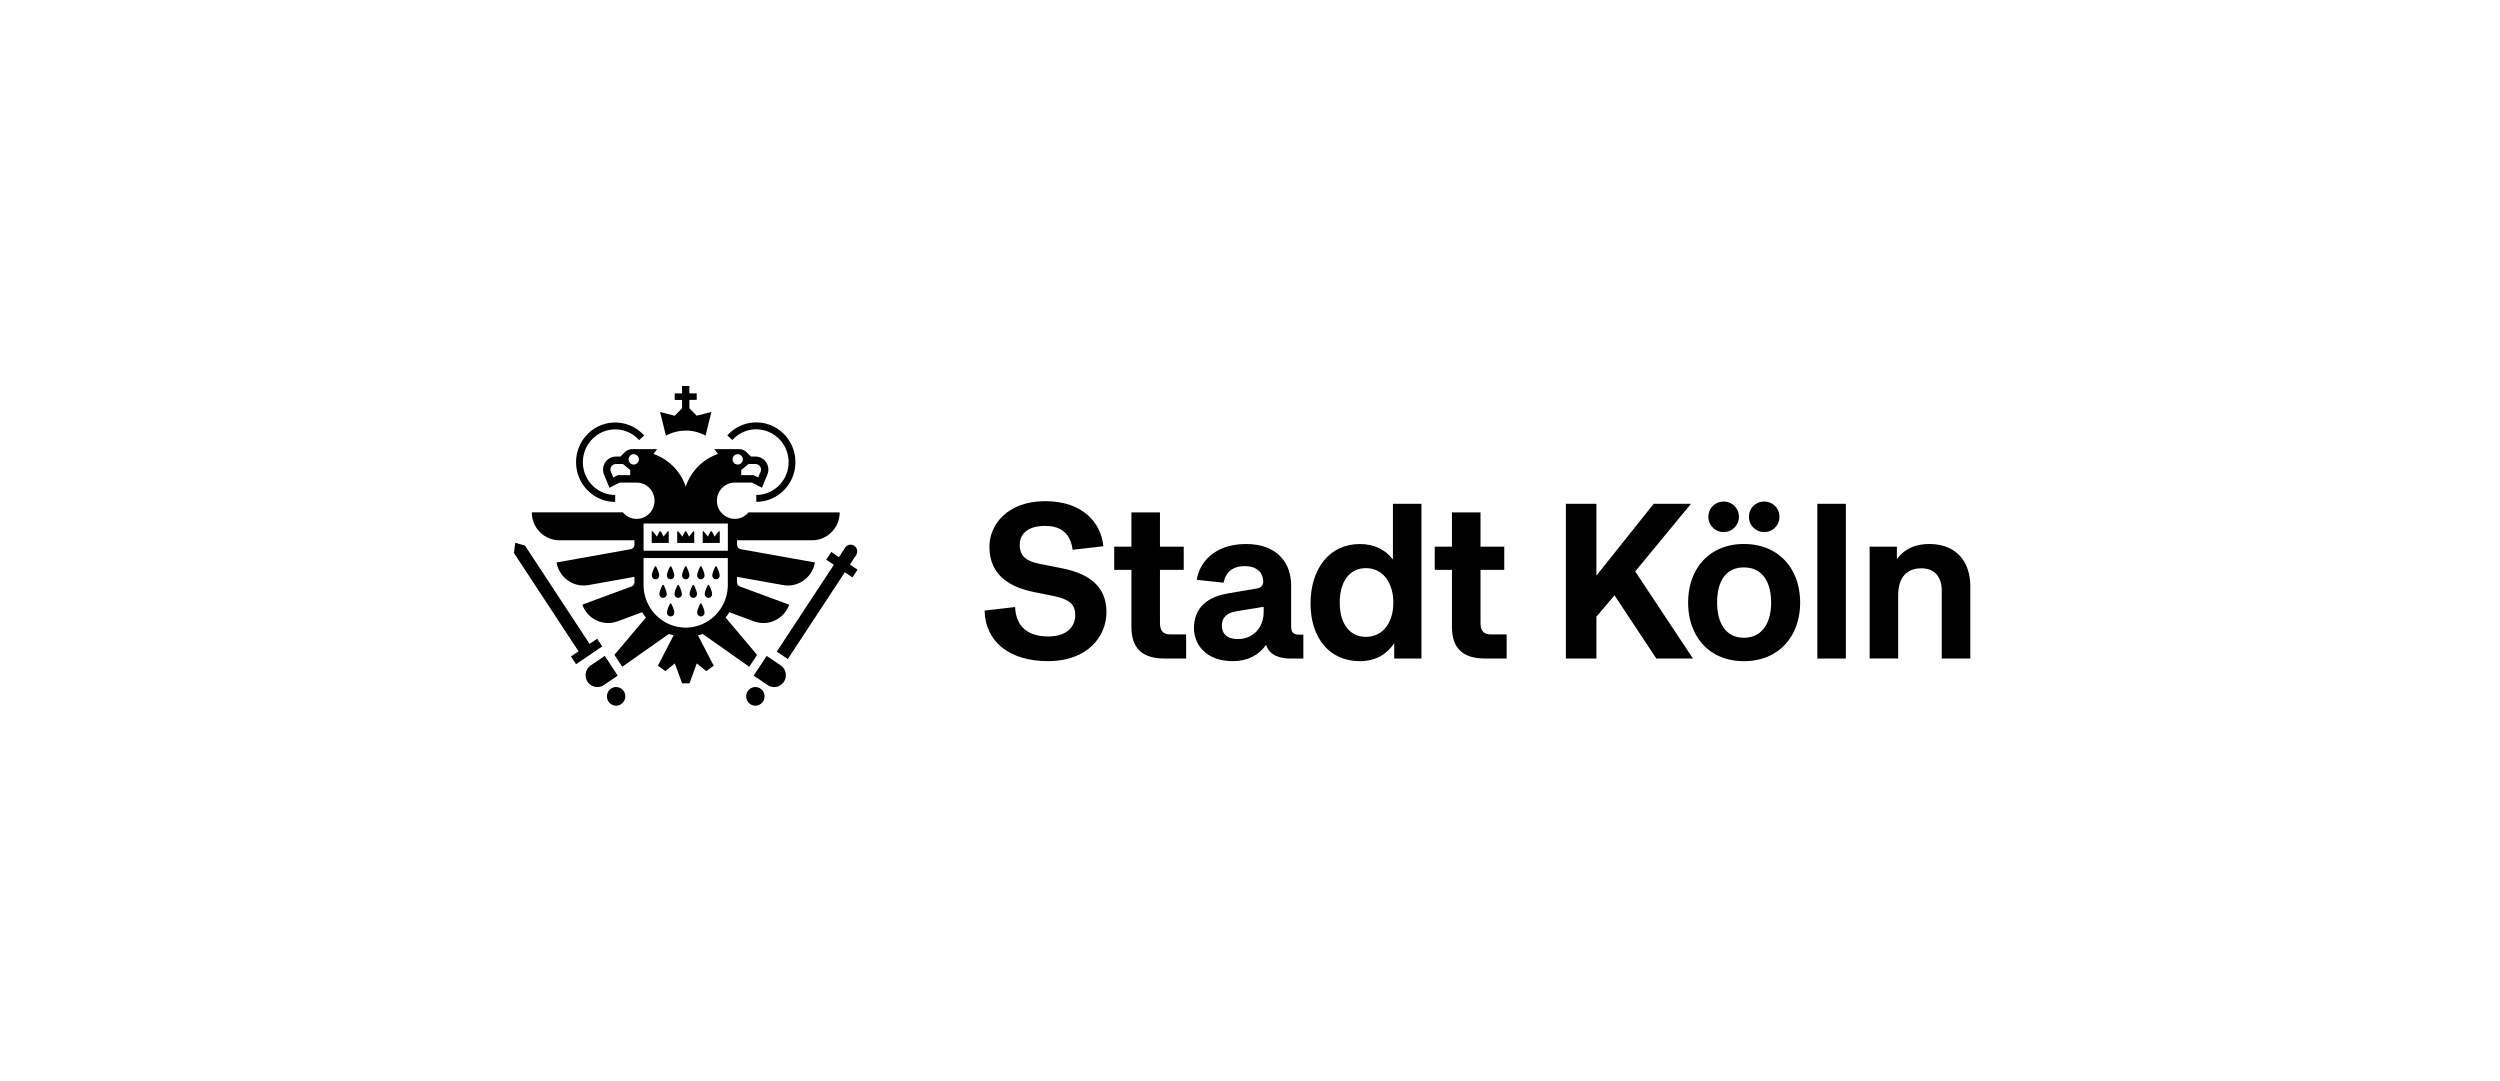
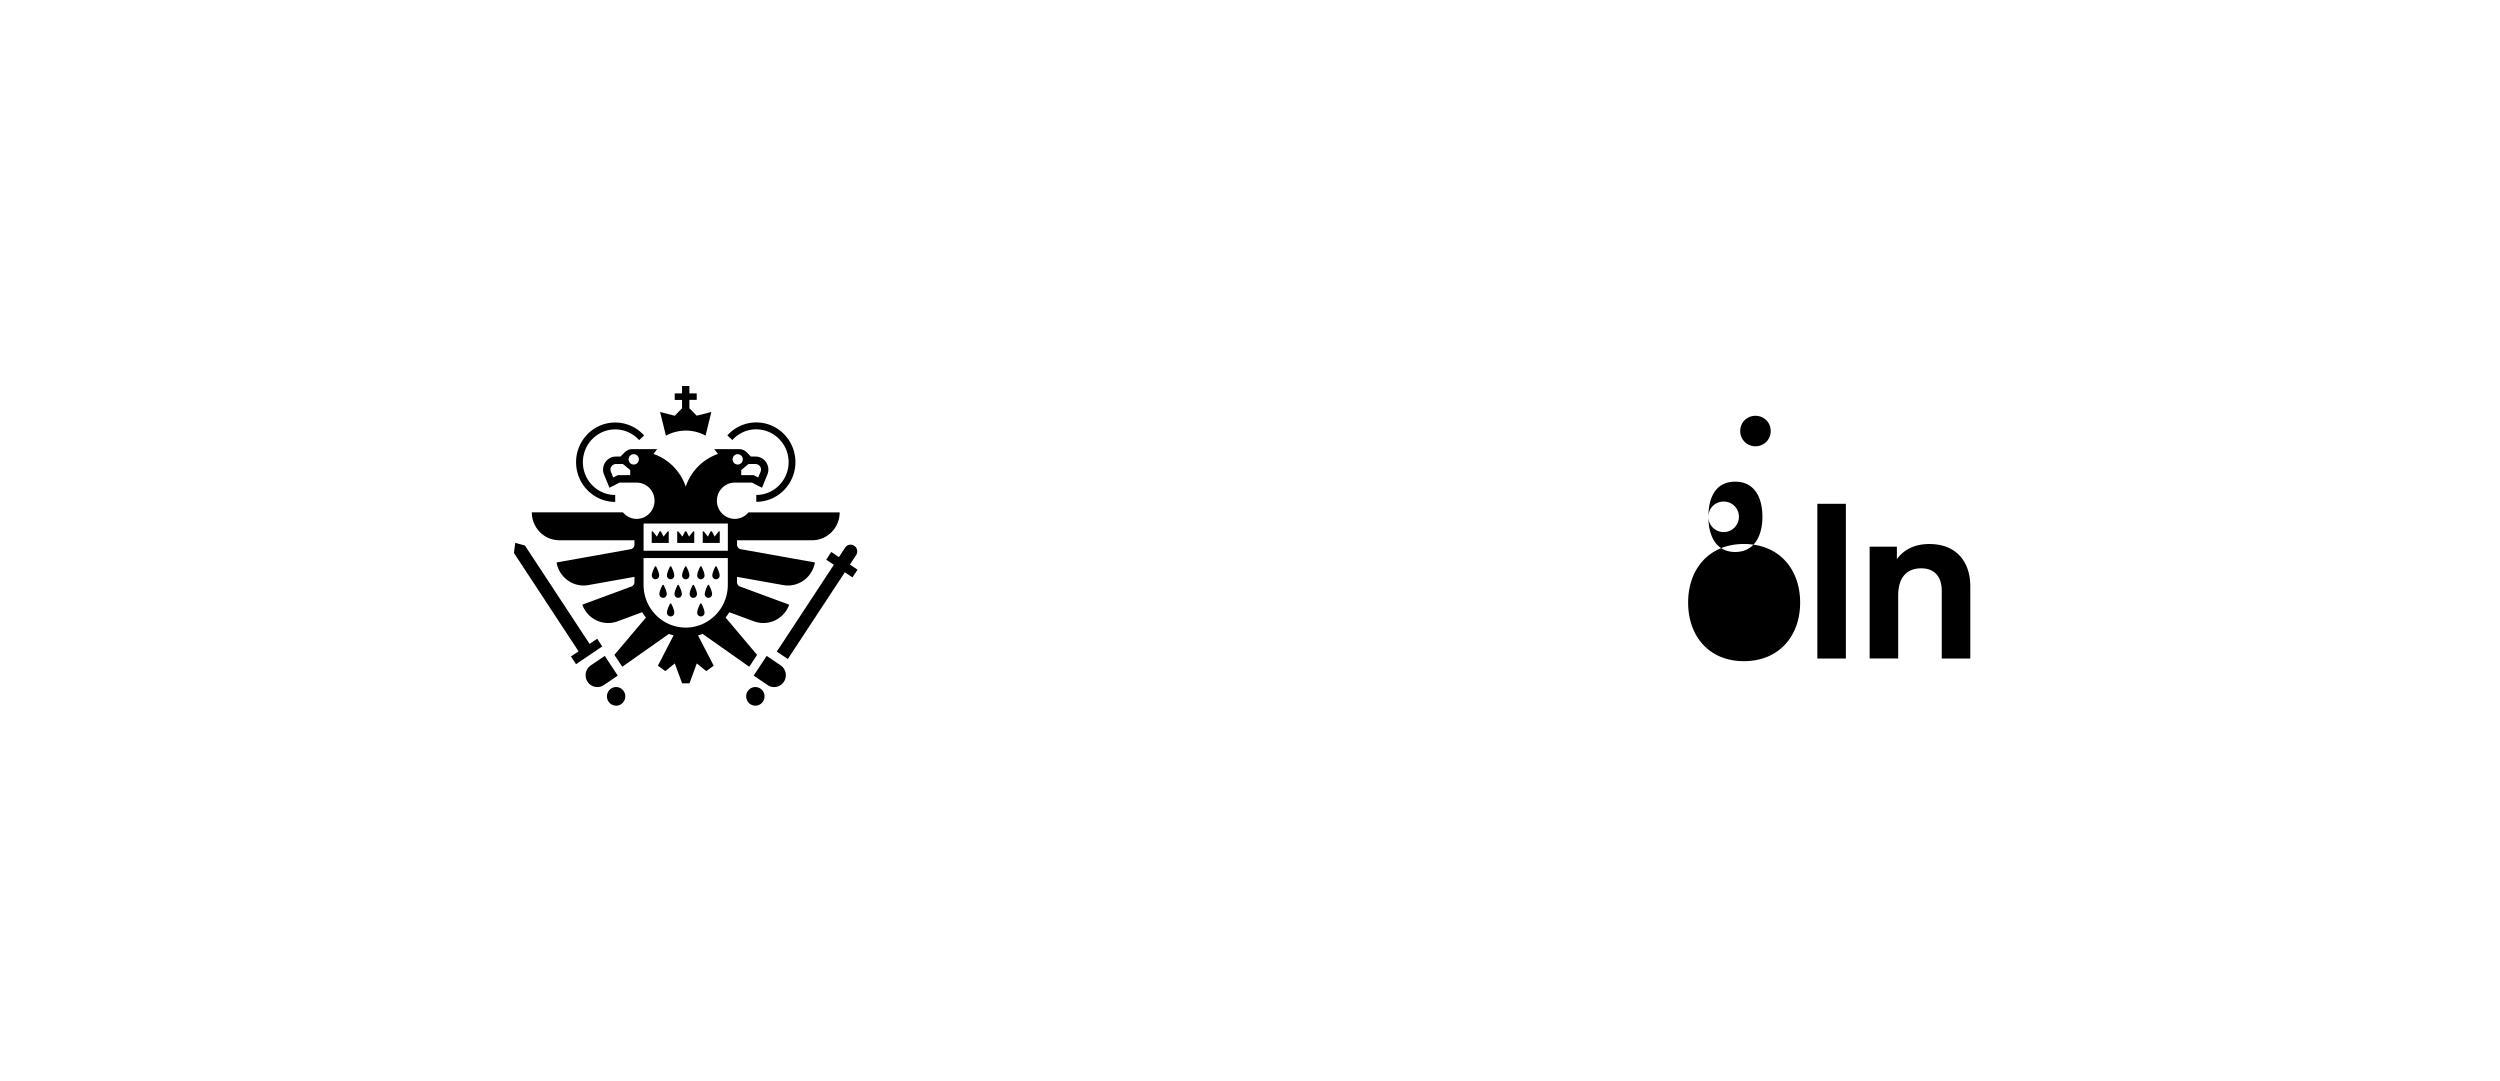
<svg xmlns="http://www.w3.org/2000/svg" width="222" height="96" fill="none" viewBox="0 0 222 96">
-   <path fill="#000" d="M93.081 58.712c-3.463 0-5.592-1.747-5.65-4.494l2.71-.313c.077 1.805 1.2 2.611 2.943 2.611 1.858 0 2.398-1.059 2.398-1.885 0-1.021-.6-1.432-1.934-1.707l-1.743-.353c-1.839-.373-3.946-1.295-3.946-4.024 0-1.922 1.567-4.043 4.953-4.043s4.973 1.963 5.166 4.003l-2.728.313c-.212-1.63-1.239-2.12-2.438-2.12-1.78 0-2.263.921-2.263 1.667 0 1.042.64 1.472 1.703 1.688l2.07.413c2.478.49 3.93 1.667 3.93 3.885 0 2.219-1.743 4.357-5.166 4.357l-.005.002ZM98.942 48.545h1.528v-3.042h2.535v3.042h2.11v2.06h-2.11v4.672c0 .669.192 1.06.947 1.06h1.375v2.14h-1.895c-2.147 0-2.962-1.042-2.962-2.827v-5.045h-1.528v-2.06ZM114.518 58.477c-.676 0-1.78-.195-2.091-1.217-.639.921-1.643 1.452-2.978 1.452-2.283 0-3.426-1.432-3.426-2.924 0-1.865 1.259-2.787 2.962-3.082l2.63-.45c.445-.078.561-.334.561-.65 0-.45-.292-1.334-1.627-1.334-1.411 0-1.779.884-1.895 1.473l-2.379-.256c.212-1.492 1.527-3.18 4.373-3.18s4.005 1.768 4.005 3.65v3.671c0 .47.156.726.696.726h.388v2.12h-1.219Zm-4.566-1.728c1.276 0 2.263-.981 2.263-2.413v-.45l-2.418.392c-.968.158-1.296.669-1.296 1.277 0 .726.464 1.197 1.451 1.197v-.003ZM116.376 53.59c0-3.062 1.664-5.28 4.373-5.28 1.296 0 2.283.51 2.942 1.374v-4.947h2.535v13.74h-2.419v-1.355c-.659.982-1.663 1.59-3.058 1.59-2.69 0-4.373-2.06-4.373-5.122Zm7.352-.078c0-1.747-.908-3.062-2.438-3.062-1.53 0-2.323 1.295-2.323 3.062 0 1.768.812 3.042 2.323 3.042 1.51 0 2.438-1.257 2.438-3.042ZM127.405 48.545h1.528v-3.042h2.535v3.042h2.11v2.06h-2.11v4.672c0 .669.192 1.06.947 1.06h1.375v2.14h-1.895c-2.148 0-2.962-1.042-2.962-2.827v-5.045h-1.528v-2.06ZM147.082 58.477l-3.714-5.613-1.607 1.902v3.71h-2.709v-13.74h2.709v6.38l5.089-6.38h3.31l-4.953 6.007 5.128 7.734h-3.253Z" />
-   <path fill="#000" d="M159.852 53.51c0 2.984-1.896 5.202-4.993 5.202-3.097 0-4.953-2.218-4.953-5.202 0-2.985 1.858-5.203 4.953-5.203s4.993 2.198 4.993 5.203Zm-8.147-7.616c0-.767.6-1.355 1.355-1.355a1.34 1.34 0 0 1 1.355 1.355c0 .766-.62 1.354-1.355 1.354a1.351 1.351 0 0 1-1.355-1.354Zm.775 7.616c0 1.767.735 3.122 2.379 3.122 1.644 0 2.418-1.355 2.418-3.122 0-1.768-.735-3.122-2.418-3.122-1.683 0-2.379 1.334-2.379 3.122Zm2.826-7.616c0-.767.599-1.355 1.355-1.355.755 0 1.354.588 1.354 1.355a1.35 1.35 0 0 1-1.354 1.354 1.351 1.351 0 0 1-1.355-1.354ZM163.914 44.737v13.74h-2.535v-13.74h2.535ZM172.428 58.477V52.47c0-1.295-.676-2.003-1.819-2.003-1.315 0-2.05.843-2.05 2.413v5.593h-2.535v-9.93h2.419v1.12c.579-.824 1.527-1.354 2.882-1.354 2.495 0 3.638 1.687 3.638 3.747v6.42h-2.535ZM54.63 43.953c-1.582 0-2.87-1.307-2.87-2.911 0-1.605 1.288-2.912 2.87-2.912.842 0 1.597.368 2.123.954l.447-.41a3.446 3.446 0 0 0-2.57-1.155c-1.915 0-3.474 1.58-3.474 3.525 0 1.945 1.557 3.525 3.474 3.525v-.616ZM67.158 38.127c1.582 0 2.87 1.307 2.87 2.912s-1.288 2.912-2.87 2.912v.61c1.915 0 3.475-1.58 3.475-3.524 0-1.946-1.558-3.526-3.475-3.526a3.446 3.446 0 0 0-2.57 1.155l.447.41a2.847 2.847 0 0 1 2.123-.954v.005ZM67.076 61.01c-.449 0-.814.371-.814.827 0 .455.365.826.814.826.45 0 .815-.37.815-.826a.821.821 0 0 0-.815-.827ZM54.712 61.01c-.45 0-.815.371-.815.827 0 .455.366.826.815.826.449 0 .814-.37.814-.826a.821.821 0 0 0-.814-.827ZM76.023 49.294a.602.602 0 0 0-.163-.827.583.583 0 0 0-.815.166l-.55.838-.676-.458-.45.684.677.458-5.065 7.706.978.66 5.064-7.705.676.458.452-.686-.676-.458.55-.839-.002.003ZM53.031 56.72l-.676.457-5.74-8.735-.862-.238-.116.897 5.74 8.737-.676.459.452.683 2.327-1.575-.449-.686ZM58.15 50.318c-.094.18-.267.55-.267.79 0 .183.146.331.326.331.18 0 .326-.148.326-.33 0-.24-.173-.611-.267-.791a.065.065 0 0 0-.116 0h-.002ZM59.492 50.318c-.093.18-.266.55-.266.79 0 .183.145.331.325.331.18 0 .326-.148.326-.33 0-.24-.172-.611-.266-.791a.065.065 0 0 0-.116 0h-.003ZM60.835 50.318c-.094.18-.267.55-.267.79 0 .183.146.331.326.331.18 0 .326-.148.326-.33 0-.24-.173-.611-.267-.791a.065.065 0 0 0-.116 0h-.002ZM62.177 50.318c-.093.18-.266.55-.266.79 0 .183.145.331.326.331.18 0 .325-.148.325-.33 0-.24-.172-.611-.266-.791a.065.065 0 0 0-.116 0h-.003ZM58.821 51.967c-.094.18-.267.551-.267.791 0 .183.146.331.326.331.18 0 .326-.148.326-.33 0-.24-.173-.611-.267-.792a.065.065 0 0 0-.116 0h-.002ZM60.163 51.967c-.093.18-.266.551-.266.791 0 .183.146.331.326.331.18 0 .325-.148.325-.33 0-.24-.172-.611-.266-.792a.065.065 0 0 0-.116 0h-.002ZM61.506 51.967c-.094.18-.267.551-.267.791 0 .183.146.331.326.331.18 0 .326-.148.326-.33 0-.24-.173-.611-.267-.792a.065.065 0 0 0-.115 0h-.003ZM62.849 51.967c-.094.18-.267.551-.267.791 0 .183.146.331.326.331.18 0 .326-.148.326-.33 0-.24-.173-.611-.267-.792a.065.065 0 0 0-.116 0h-.002ZM59.492 53.617c-.093.18-.266.551-.266.791 0 .183.145.33.325.33.18 0 .326-.147.326-.33 0-.24-.172-.61-.266-.79a.065.065 0 0 0-.116 0h-.003ZM62.177 53.617c-.093.18-.266.551-.266.791 0 .183.145.33.326.33.18 0 .325-.147.325-.33 0-.24-.172-.61-.266-.79a.065.065 0 0 0-.116 0h-.003ZM63.903 51.109c0-.24-.173-.611-.267-.791a.065.065 0 0 0-.116 0c-.094.18-.267.55-.267.79 0 .183.146.331.326.331.18 0 .326-.148.326-.33h-.002Z" />
+   <path fill="#000" d="M159.852 53.51c0 2.984-1.896 5.202-4.993 5.202-3.097 0-4.953-2.218-4.953-5.202 0-2.985 1.858-5.203 4.953-5.203s4.993 2.198 4.993 5.203Zm-8.147-7.616c0-.767.6-1.355 1.355-1.355a1.34 1.34 0 0 1 1.355 1.355c0 .766-.62 1.354-1.355 1.354a1.351 1.351 0 0 1-1.355-1.354Zc0 1.767.735 3.122 2.379 3.122 1.644 0 2.418-1.355 2.418-3.122 0-1.768-.735-3.122-2.418-3.122-1.683 0-2.379 1.334-2.379 3.122Zm2.826-7.616c0-.767.599-1.355 1.355-1.355.755 0 1.354.588 1.354 1.355a1.35 1.35 0 0 1-1.354 1.354 1.351 1.351 0 0 1-1.355-1.354ZM163.914 44.737v13.74h-2.535v-13.74h2.535ZM172.428 58.477V52.47c0-1.295-.676-2.003-1.819-2.003-1.315 0-2.05.843-2.05 2.413v5.593h-2.535v-9.93h2.419v1.12c.579-.824 1.527-1.354 2.882-1.354 2.495 0 3.638 1.687 3.638 3.747v6.42h-2.535ZM54.63 43.953c-1.582 0-2.87-1.307-2.87-2.911 0-1.605 1.288-2.912 2.87-2.912.842 0 1.597.368 2.123.954l.447-.41a3.446 3.446 0 0 0-2.57-1.155c-1.915 0-3.474 1.58-3.474 3.525 0 1.945 1.557 3.525 3.474 3.525v-.616ZM67.158 38.127c1.582 0 2.87 1.307 2.87 2.912s-1.288 2.912-2.87 2.912v.61c1.915 0 3.475-1.58 3.475-3.524 0-1.946-1.558-3.526-3.475-3.526a3.446 3.446 0 0 0-2.57 1.155l.447.41a2.847 2.847 0 0 1 2.123-.954v.005ZM67.076 61.01c-.449 0-.814.371-.814.827 0 .455.365.826.814.826.45 0 .815-.37.815-.826a.821.821 0 0 0-.815-.827ZM54.712 61.01c-.45 0-.815.371-.815.827 0 .455.366.826.815.826.449 0 .814-.37.814-.826a.821.821 0 0 0-.814-.827ZM76.023 49.294a.602.602 0 0 0-.163-.827.583.583 0 0 0-.815.166l-.55.838-.676-.458-.45.684.677.458-5.065 7.706.978.66 5.064-7.705.676.458.452-.686-.676-.458.55-.839-.002.003ZM53.031 56.72l-.676.457-5.74-8.735-.862-.238-.116.897 5.74 8.737-.676.459.452.683 2.327-1.575-.449-.686ZM58.15 50.318c-.094.18-.267.55-.267.79 0 .183.146.331.326.331.18 0 .326-.148.326-.33 0-.24-.173-.611-.267-.791a.065.065 0 0 0-.116 0h-.002ZM59.492 50.318c-.093.18-.266.55-.266.79 0 .183.145.331.325.331.18 0 .326-.148.326-.33 0-.24-.172-.611-.266-.791a.065.065 0 0 0-.116 0h-.003ZM60.835 50.318c-.094.18-.267.55-.267.79 0 .183.146.331.326.331.18 0 .326-.148.326-.33 0-.24-.173-.611-.267-.791a.065.065 0 0 0-.116 0h-.002ZM62.177 50.318c-.093.18-.266.55-.266.79 0 .183.145.331.326.331.18 0 .325-.148.325-.33 0-.24-.172-.611-.266-.791a.065.065 0 0 0-.116 0h-.003ZM58.821 51.967c-.094.18-.267.551-.267.791 0 .183.146.331.326.331.18 0 .326-.148.326-.33 0-.24-.173-.611-.267-.792a.065.065 0 0 0-.116 0h-.002ZM60.163 51.967c-.093.18-.266.551-.266.791 0 .183.146.331.326.331.18 0 .325-.148.325-.33 0-.24-.172-.611-.266-.792a.065.065 0 0 0-.116 0h-.002ZM61.506 51.967c-.094.18-.267.551-.267.791 0 .183.146.331.326.331.18 0 .326-.148.326-.33 0-.24-.173-.611-.267-.792a.065.065 0 0 0-.115 0h-.003ZM62.849 51.967c-.094.18-.267.551-.267.791 0 .183.146.331.326.331.18 0 .326-.148.326-.33 0-.24-.173-.611-.267-.792a.065.065 0 0 0-.116 0h-.002ZM59.492 53.617c-.093.18-.266.551-.266.791 0 .183.145.33.325.33.18 0 .326-.147.326-.33 0-.24-.172-.61-.266-.79a.065.065 0 0 0-.116 0h-.003ZM62.177 53.617c-.093.18-.266.551-.266.791 0 .183.145.33.326.33.18 0 .325-.147.325-.33 0-.24-.172-.61-.266-.79a.065.065 0 0 0-.116 0h-.003ZM63.903 51.109c0-.24-.173-.611-.267-.791a.065.065 0 0 0-.116 0c-.094.18-.267.55-.267.79 0 .183.146.331.326.331.18 0 .326-.148.326-.33h-.002Z" />
  <path fill="#000" d="m62.397 56.294 4.136 2.914.696-1.052-2.796-3.32c.118-.15.232-.305.33-.47l2.19.809c1.266.468 2.668-.196 3.127-1.48l-4.366-1.612a.41.41 0 0 1-.267-.389v-.47l4.09.73c1.328.239 2.594-.66 2.828-2.007l-6.58-1.177a.41.41 0 0 1-.335-.405v-.39h6.67c1.348 0 2.442-1.11 2.442-2.477h-8.098a1.574 1.574 0 0 1-1.216.578 1.599 1.599 0 0 1-1.587-1.61c0-.888.71-1.61 1.587-1.61h1.522l.894.454.478-1.164a1.165 1.165 0 0 0-.103-1.087 1.131 1.131 0 0 0-.948-.516h-.407l-.365-.37a.972.972 0 0 0-.691-.29h-2.2l.326.427a4.639 4.639 0 0 0-2.862 2.907 4.622 4.622 0 0 0-2.863-2.907l.325-.428h-2.198a.972.972 0 0 0-.691.29l-.366.371h-.407c-.383 0-.735.193-.948.516a1.165 1.165 0 0 0-.103 1.087l.479 1.164.893-.453h1.523c.876 0 1.587.72 1.587 1.61 0 .888-.711 1.61-1.587 1.61-.489 0-.926-.226-1.217-.579h-8.093c0 1.367 1.094 2.476 2.441 2.476h6.671v.39c0 .201-.14.371-.335.406l-6.58 1.177c.234 1.347 1.5 2.246 2.828 2.008l4.09-.731v.47a.414.414 0 0 1-.267.389l-4.366 1.612c.462 1.284 1.861 1.948 3.127 1.48l2.19-.81a4.5 4.5 0 0 0 .333.474l-2.8 3.312.7 1.057 4.136-2.914c.138.05.278.09.422.125l-1.395 2.696.662.48.839-.683.651 1.768h.652l.651-1.768.84.684.66-.48-1.394-2.697c.144-.035.284-.078.422-.128l-.007.003Zm4.075-15.09h.617a.496.496 0 0 1 .45.686l-.211.511-.407-.208h-1.1v-.453l.65-.536Zm-.963-.873c.25 0 .454.205.454.46 0 .256-.202.46-.454.46a.456.456 0 0 1-.454-.46c0-.255.202-.46.454-.46Zm-9.546 1.862h-1.1l-.408.208-.21-.51a.496.496 0 0 1 .45-.687h.617l.651.536v.453Zm.313-.941a.458.458 0 0 1-.454-.46c0-.256.203-.461.454-.461.252 0 .455.205.455.46 0 .256-.203.46-.455.46Zm.874 5.235h7.483v2.421H57.15v-2.421Zm3.742 9.243c-2.012 0-3.653-1.612-3.74-3.63h-.004v-2.546h7.482V52.1h-.004c-.087 2.02-1.726 3.63-3.74 3.63h.006ZM60.894 38.235c.637 0 1.236.163 1.76.446l.515-2.098-1.3.33-.652-.66v-.744h.652v-.574h-.652v-.66h-.651v.66h-.65v.579h.65v.743l-.65.661-1.3-.33.518 2.1a3.682 3.682 0 0 1 1.763-.448l-.003-.005ZM69.32 59.083l-1.24-.839-1.152 1.752 1.242.84c.476.322 1.12.19 1.438-.294a1.06 1.06 0 0 0-.288-1.46ZM53.705 58.244l-1.239.839a1.065 1.065 0 0 0-.289 1.46c.319.483.963.613 1.439.292l1.241-.839-1.152-1.752Z" />
  <path fill="#000" d="m58.925 47.651-.237-.46h-.121l-.235.46-.365-.46h-.096v1.021h1.513V47.19h-.097l-.362.461ZM61.188 47.651l-.235-.46h-.12l-.238.46-.362-.46h-.097v1.021h1.513V47.19h-.096l-.365.461ZM63.456 47.651l-.237-.46h-.121l-.237.46-.365-.46h-.094v1.021h1.513V47.19h-.096l-.363.461Z" />
</svg>